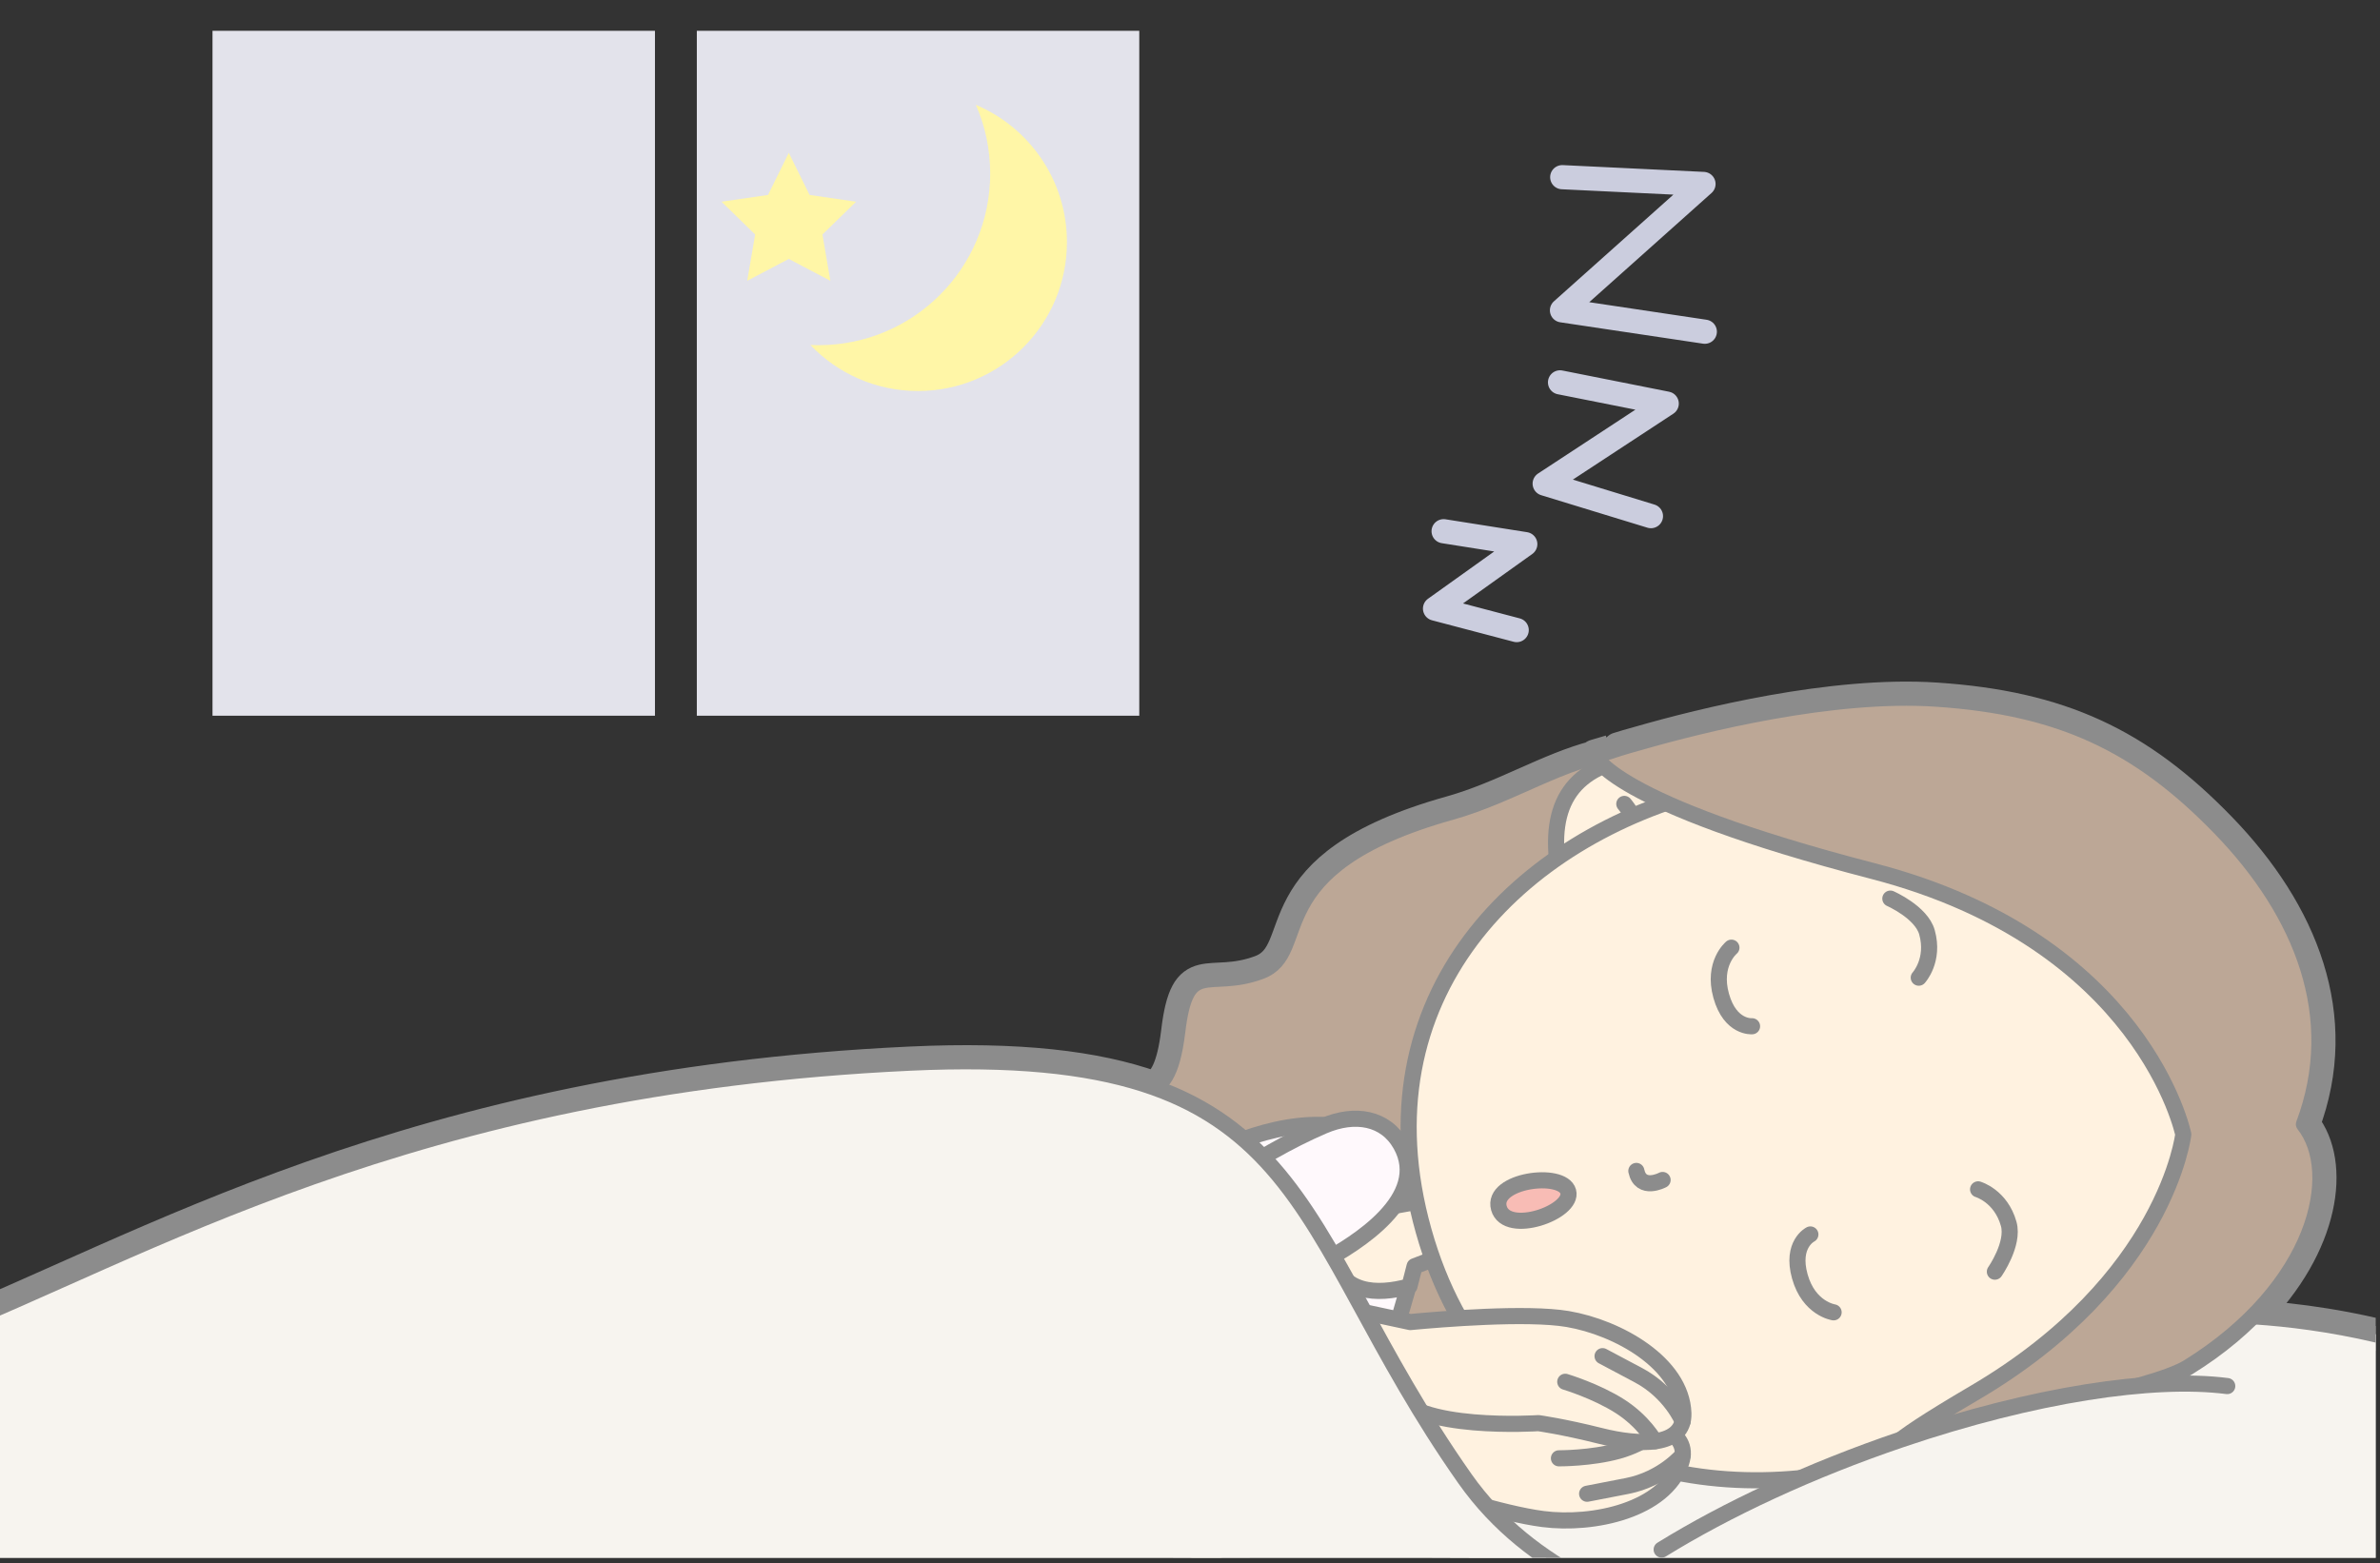
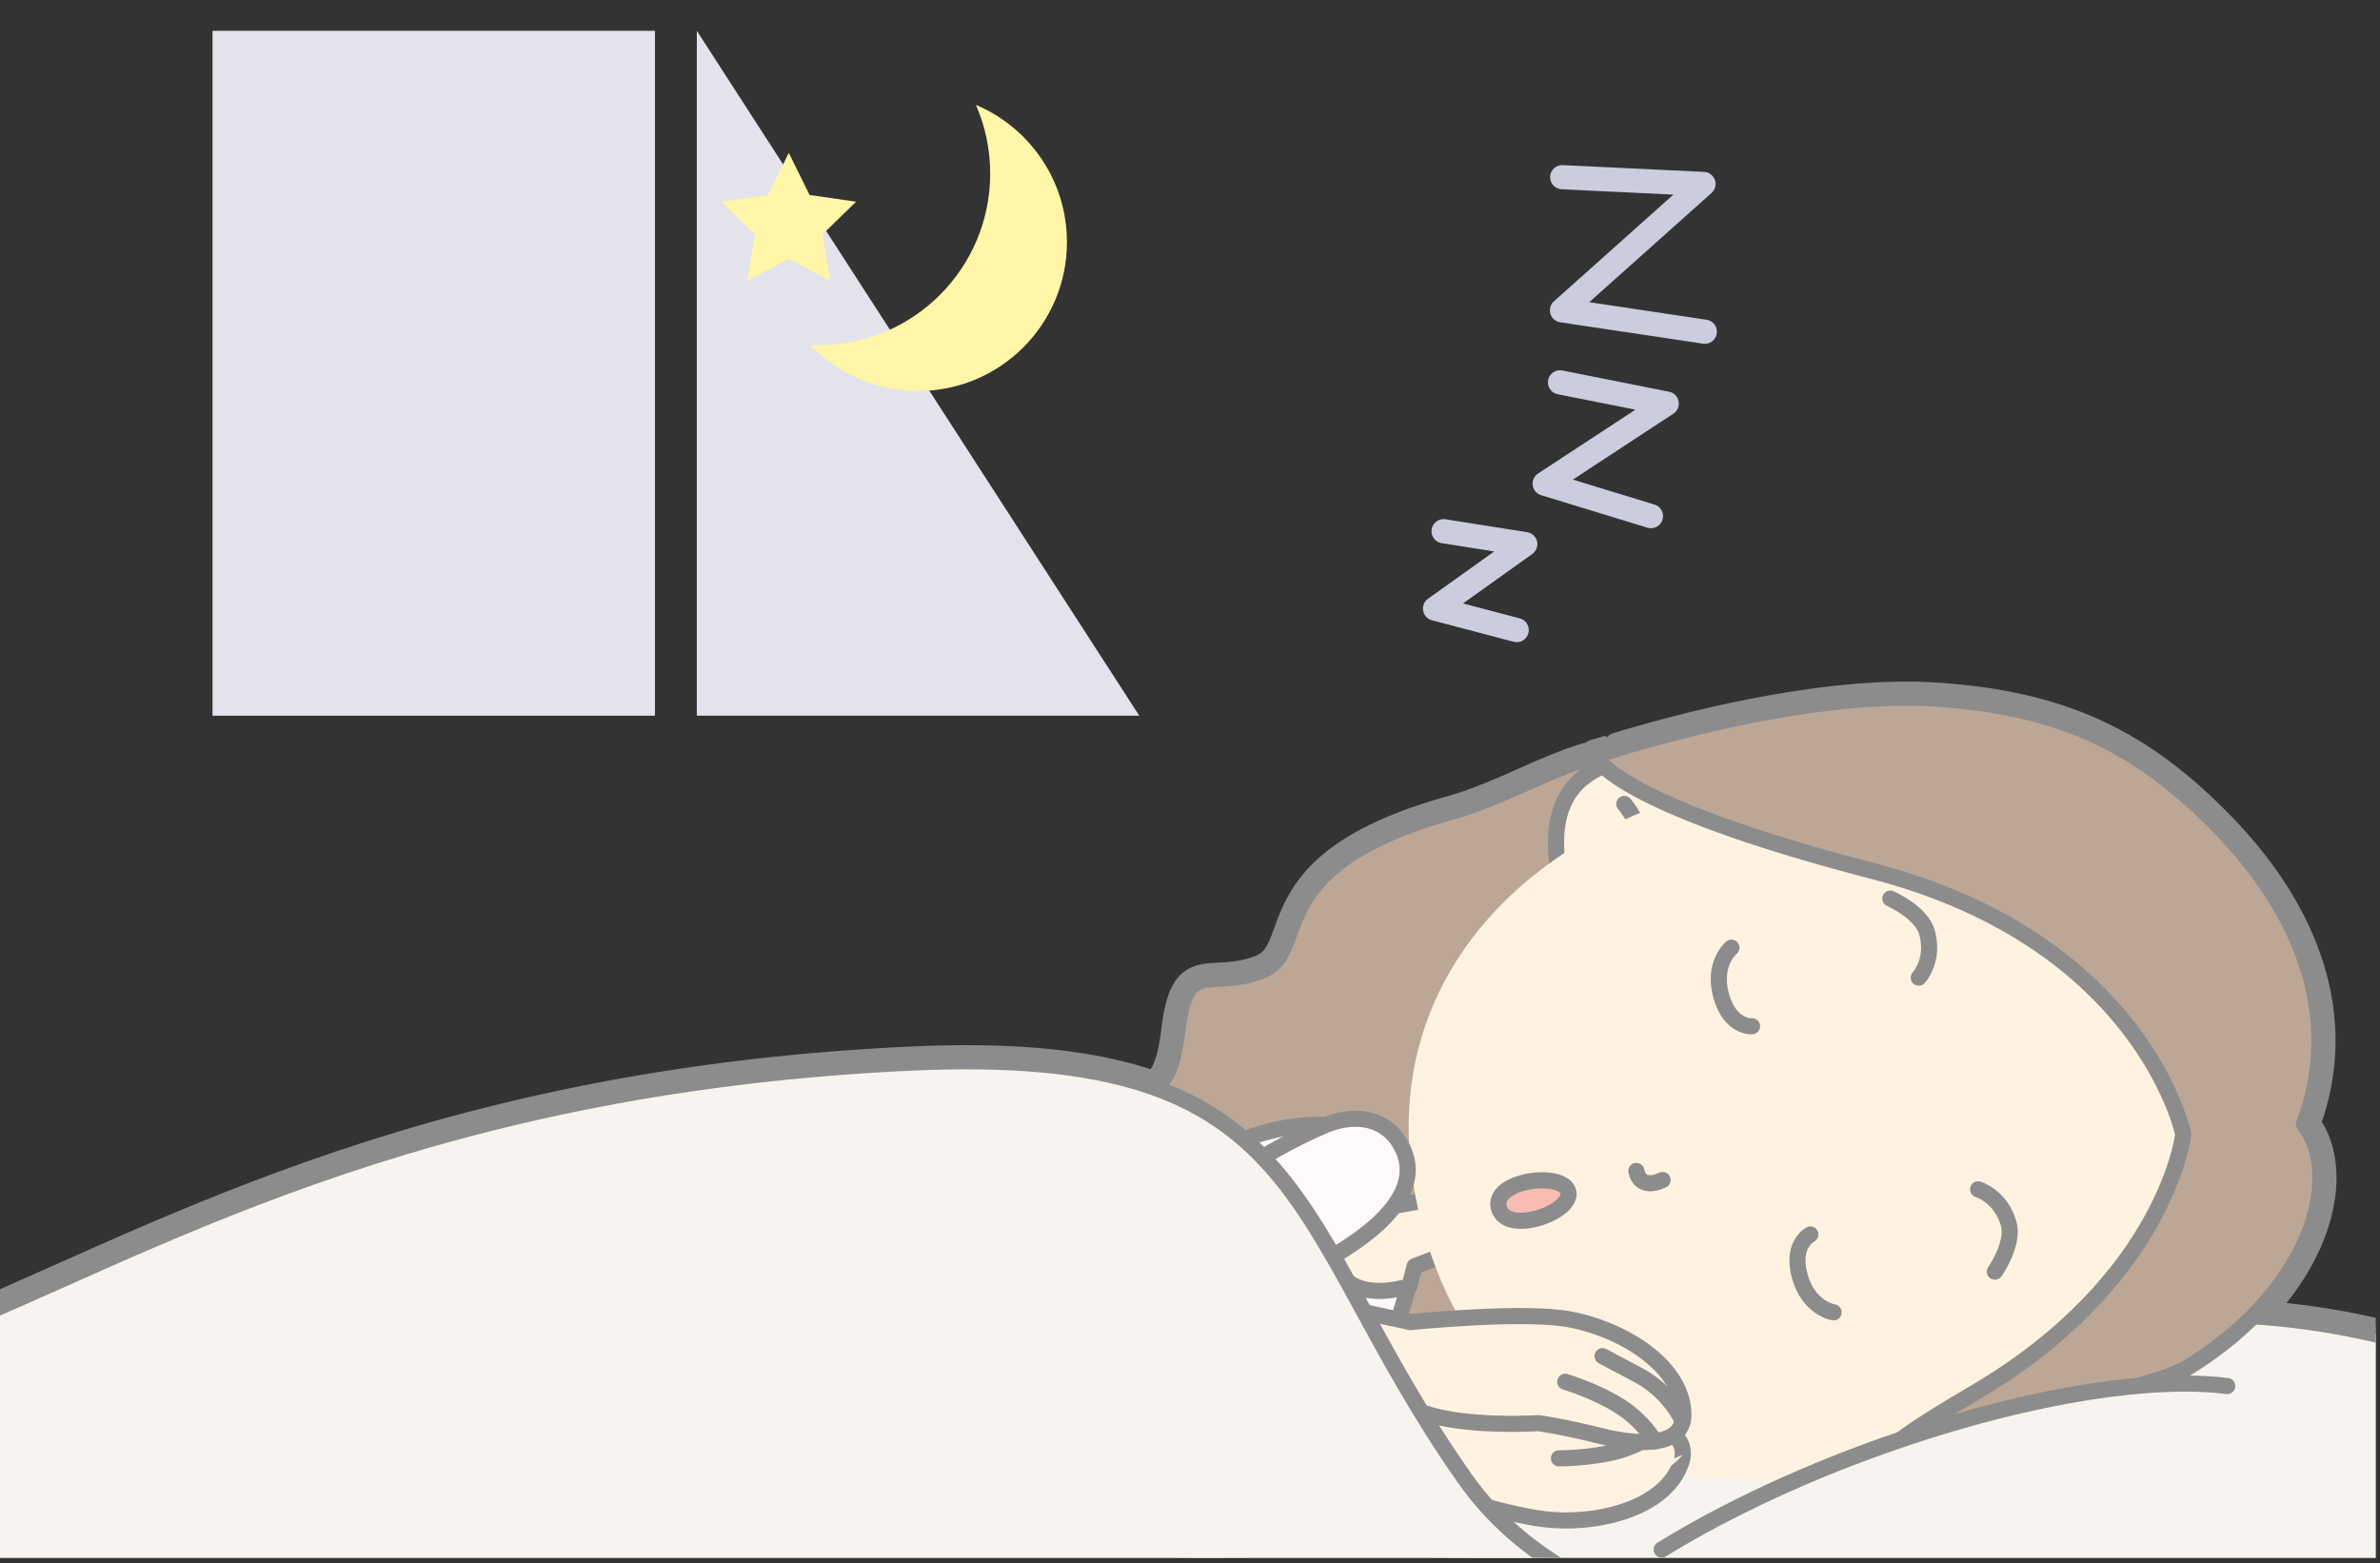
<svg xmlns="http://www.w3.org/2000/svg" version="1.1" x="0" y="0" width="443" height="291" viewBox="0, 0, 443, 291">
  <rect x="0" y="0" width="443" height="291" fill="#333333" stroke="none" />
  <defs>
    <clipPath id="Clip_1">
      <path d="M-0,0.629 L442.203,0.629 L442.203,290 L-0,290 z" />
    </clipPath>
    <clipPath id="Clip_2">
      <path d="M-0,0.629 L442.203,0.629 L442.203,290 L-0,290 z" />
    </clipPath>
    <clipPath id="Clip_3">
      <path d="M-0,0.629 L442.203,0.629 L442.203,290 L-0,290 z" />
    </clipPath>
  </defs>
  <g id="Layer_1">
    <path d="M268.707,98.891 L283.906,101.293 L267.109,113.293 L282.309,117.293 M290.375,71.18 L310.234,75.129 L287.52,90.031 L307.297,96.082 M290.785,32.984 L317.078,34.246 L290.738,57.77 L317.324,61.75" fill-opacity="0" stroke="#CBCDDE" stroke-width="4.5" stroke-linecap="round" stroke-linejoin="round" />
    <path d="M39.555,5.734 L121.91,5.734 L121.91,133.234 L39.555,133.234 z" fill="#E3E3EB" />
-     <path d="M129.703,5.734 L212.058,5.734 L212.058,133.234 L129.703,133.234 z" fill="#E3E3EB" />
+     <path d="M129.703,5.734 L212.058,133.234 L129.703,133.234 z" fill="#E3E3EB" />
    <path d="M146.82,48.203 L139.082,52.27 L140.559,43.652 L134.301,37.551 L142.953,36.293 L146.82,28.453 L150.691,36.293 L159.344,37.551 L153.082,43.652 L154.559,52.27 z M146.82,48.203" fill="#FFF6A7" />
    <g clip-path="url(#Clip_1)">
      <path d="M181.648,19.524 C183.359,23.438 184.309,27.762 184.309,32.305 C184.309,49.953 170.004,64.258 152.359,64.258 C151.848,64.258 151.344,64.246 150.84,64.223 C155.887,69.5 162.996,72.789 170.875,72.789 C186.184,72.789 198.594,60.379 198.594,45.07 C198.594,33.582 191.605,23.727 181.648,19.524" fill="#FFF6A7" />
      <path d="M491.098,273.488 L491.094,273.484 C489.633,272.07 485.84,267.359 483.273,266.426 C460.652,250.399 435.184,246.051 419.375,245.031 C432.637,231.699 434.621,216.59 428.84,209.293 C436.336,189.332 428.543,169.922 413.309,154.184 C398.078,138.441 383.402,131.602 360.434,130.063 C341.09,128.762 316.832,134.824 305.332,138.125 C301.777,139.09 299.809,139.785 299.809,139.789 C299.086,140.02 296.898,140.652 296.898,140.652 C296.898,140.652 296.918,140.715 296.973,140.828 C288.117,143.141 279.883,148.406 270.047,151.164 C233.461,161.414 244.32,177.219 234.613,180.817 C224.902,184.414 220.805,178.008 219.121,192.07 C218.305,198.902 216.711,201.477 214.762,202.414 C203.906,198.559 189.559,196.883 169.441,197.82 C76.16,202.168 26.344,233.258 -12.285,248.379 C-68.996,270.574 -167.441,362.738 -167.441,362.738 L69.559,404.738 C69.559,404.738 373.535,338.328 367.309,328.238 C366.617,327.117 365.844,326.063 365.012,325.067 C379.254,328.895 383.027,330.106 405.312,324.496 C442.559,315.133 493.676,292.223 493.676,279.277 C493.676,277.043 492.773,275.109 491.098,273.488" fill="#8C8C8C" />
      <path d="M491.098,273.488 L491.094,273.484 C489.633,272.07 485.84,267.359 483.273,266.426 C460.652,250.399 435.184,246.051 419.375,245.031 C432.637,231.699 434.621,216.59 428.84,209.293 C436.336,189.332 428.543,169.922 413.309,154.184 C398.078,138.441 383.402,131.602 360.434,130.063 C341.09,128.762 316.832,134.824 305.332,138.125 C301.777,139.09 299.809,139.785 299.809,139.789 C299.086,140.02 296.898,140.652 296.898,140.652 C296.898,140.652 296.918,140.715 296.973,140.828 C288.117,143.141 279.883,148.406 270.047,151.164 C233.461,161.414 244.32,177.219 234.613,180.817 C224.902,184.414 220.805,178.008 219.121,192.07 C218.305,198.902 216.711,201.477 214.762,202.414 C203.906,198.559 189.559,196.883 169.441,197.82 C76.16,202.168 26.344,233.258 -12.285,248.379 C-68.996,270.574 -167.441,362.738 -167.441,362.738 L69.559,404.738 C69.559,404.738 373.535,338.328 367.309,328.238 C366.617,327.117 365.844,326.063 365.012,325.067 C379.254,328.895 383.027,330.106 405.312,324.496 C442.559,315.133 493.676,292.223 493.676,279.277 C493.676,277.043 492.773,275.109 491.098,273.488 z M491.098,273.488" fill-opacity="0" stroke="#8C8C8C" stroke-width="6" stroke-linecap="round" stroke-linejoin="round" />
      <path d="M491.098,273.488 L491.094,273.484 C489.633,272.07 485.84,267.359 483.273,266.426 C447.273,240.926 404.059,244.988 404.059,244.988 L250.398,279.176 C275.887,296.059 338.957,318.391 358.773,323.426 C378.59,328.461 380.086,330.844 405.312,324.496 C442.559,315.133 493.676,292.223 493.676,279.277 C493.676,277.043 492.773,275.109 491.098,273.488" fill="#F7F4EF" />
      <path d="M491.098,273.488 L491.094,273.484 C489.633,272.07 485.84,267.359 483.273,266.426 C447.273,240.926 404.059,244.988 404.059,244.988 L250.398,279.176 C275.887,296.059 338.957,318.391 358.773,323.426 C378.59,328.461 380.086,330.844 405.312,324.496 C442.559,315.133 493.676,292.223 493.676,279.277 C493.676,277.043 492.773,275.109 491.098,273.488 z M491.098,273.488" fill-opacity="0" stroke="#8C8C8C" stroke-width="3" stroke-linecap="round" stroke-linejoin="round" />
      <path d="M317.059,263.738 C328.523,260.524 334.25,271.836 344.059,267.488 C355.652,261.535 363.316,268.395 369.996,259.848 C382.438,245.055 386.309,225.957 378.539,197.676 L378.547,197.672 C378.512,197.551 378.477,197.434 378.441,197.313 C378.406,197.191 378.379,197.07 378.344,196.949 L378.34,196.953 C370.281,168.754 357.047,154.445 338.734,148.27 C328.586,144.438 314.434,138.996 301.434,139.938 C290.797,141.317 281.512,147.949 270.047,151.164 C233.461,161.414 244.32,177.219 234.613,180.817 C224.898,184.414 220.805,178.008 219.121,192.07 C217.188,208.227 210.93,200.617 205.836,203.688 C200.297,207.027 199.145,228.441 194.109,226.59 C190.172,225.141 189.922,243.164 191.336,249.348 L191.32,249.352 C191.348,249.461 191.387,249.59 191.426,249.711 C191.457,249.84 191.492,249.969 191.523,250.078 L191.539,250.07 C193.543,256.09 203.121,271.359 205.734,268.078 C209.074,263.875 221.18,281.574 227.652,281.551 C233.598,281.531 234.992,271.774 245.035,284.574 C253.781,295.715 243.695,258.891 253.863,256.918 C264.027,254.949 280.469,273.988 317.055,263.738" fill="#BCA796" />
      <path d="M317.059,263.738 C328.523,260.524 334.25,271.836 344.059,267.488 C355.652,261.535 363.316,268.395 369.996,259.848 C382.438,245.055 386.309,225.957 378.539,197.676 L378.547,197.672 C378.512,197.551 378.477,197.434 378.441,197.313 C378.406,197.191 378.379,197.07 378.344,196.949 L378.34,196.953 C370.281,168.754 357.047,154.445 338.734,148.27 C328.586,144.438 314.434,138.996 301.434,139.938 C290.797,141.317 281.512,147.949 270.047,151.164 C233.461,161.414 244.32,177.219 234.613,180.817 C224.898,184.414 220.805,178.008 219.121,192.07 C217.188,208.227 210.93,200.617 205.836,203.688 C200.297,207.027 199.145,228.441 194.109,226.59 C190.172,225.141 189.922,243.164 191.336,249.348 L191.32,249.352 C191.348,249.461 191.387,249.59 191.426,249.711 C191.457,249.84 191.492,249.969 191.523,250.078 L191.539,250.07 C193.543,256.09 203.121,271.359 205.734,268.078 C209.074,263.875 221.18,281.574 227.652,281.551 C233.598,281.531 234.992,271.774 245.035,284.574 C253.781,295.715 243.695,258.891 253.863,256.918 C264.027,254.949 280.469,273.988 317.055,263.738 z M317.059,263.738" fill-opacity="0" stroke="#8C8C8C" stroke-width="3" stroke-linecap="round" stroke-linejoin="round" />
    </g>
    <path d="M209.887,224.242 L220.449,261.945 L244.516,256.649 L257.891,254.191 L261.895,240.395 L250.676,233.145 L255.918,219.078 C255.918,219.078 263.266,216.484 259.855,213.961 C240.184,199.426 209.887,224.242 209.887,224.242" fill="#FFF9FC" />
    <path d="M209.887,224.242 L220.449,261.945 L244.516,256.649 L257.891,254.191 L261.895,240.395 L250.676,233.145 L255.918,219.078 C255.918,219.078 263.266,216.484 259.855,213.961 C240.184,199.426 209.887,224.242 209.887,224.242 z M209.887,224.242" fill-opacity="0" stroke="#8C8C8C" stroke-width="3" stroke-linecap="round" stroke-linejoin="round" />
    <path d="M262.344,239.457 L263.305,235.719 L273.41,231.828 L275.145,226.285 L270.785,222.453 L260.125,224.379 L257.367,221.684 C251.25,223.399 245.977,227.156 247.871,233.926 C249.77,240.699 256.09,241.207 262.344,239.457" fill="#FFF2E0" />
    <path d="M262.344,239.457 L263.305,235.719 L273.41,231.828 L275.145,226.285 L270.785,222.453 L260.125,224.379 L257.367,221.684 C251.25,223.399 245.977,227.156 247.871,233.926 C249.77,240.699 256.09,241.207 262.344,239.457 z M262.344,239.457" fill-opacity="0" stroke="#8C8C8C" stroke-width="3" stroke-linecap="round" stroke-linejoin="round" />
    <path d="M321.039,157.981 C321.039,157.981 319.539,136.481 301.164,141.629 C290.355,144.656 287.41,153.031 291.234,167.473" fill="#FFF2E0" />
    <path d="M321.039,157.981 C321.039,157.981 319.539,136.481 301.164,141.629 C290.355,144.656 287.41,153.031 291.234,167.473" fill-opacity="0" stroke="#8C8C8C" stroke-width="3" stroke-linecap="round" stroke-linejoin="round" />
    <path d="M302.34,149.652 C302.34,149.652 304.316,151.973 305.016,154.516" fill="#FFF2E0" />
    <path d="M302.34,149.652 C302.34,149.652 304.316,151.973 305.016,154.516" fill-opacity="0" stroke="#8C8C8C" stroke-width="3" stroke-linecap="round" stroke-linejoin="round" />
    <g>
      <path d="M264.969,229.078 C240.531,141.867 385.129,110.453 407.199,189.227 C429.273,268 289.402,316.289 264.969,229.078" fill="#FFF2E0" />
-       <path d="M264.969,229.078 C240.531,141.867 385.129,110.453 407.199,189.227 C429.273,268 289.402,316.289 264.969,229.078 z M264.969,229.078" fill-opacity="0" stroke="#8C8C8C" stroke-width="3" stroke-linecap="round" stroke-linejoin="round" />
    </g>
    <path d="M407.297,254.527 C431.18,239.727 436.062,218.41 428.84,209.293 C436.336,189.332 428.543,169.922 413.309,154.184 C398.078,138.441 383.402,131.602 360.434,130.063 C341.09,128.762 316.832,134.824 305.332,138.125 C301.777,139.09 299.809,139.785 299.809,139.789 C299.086,140.02 296.898,140.652 296.898,140.652 C296.898,140.652 299.359,149.363 348.617,162.152 C399.043,175.242 406.383,211.172 406.383,211.172 C406.383,211.172 403.277,238.281 367.543,259.277 C331.809,280.274 369.559,264.113 369.559,264.113 C369.559,264.113 400.289,258.871 407.297,254.527" fill="#BCA796" />
    <path d="M407.297,254.527 C431.18,239.727 436.062,218.41 428.84,209.293 C436.336,189.332 428.543,169.922 413.309,154.184 C398.078,138.441 383.402,131.602 360.434,130.063 C341.09,128.762 316.832,134.824 305.332,138.125 C301.777,139.09 299.809,139.785 299.809,139.789 C299.086,140.02 296.898,140.652 296.898,140.652 C296.898,140.652 299.359,149.363 348.617,162.152 C399.043,175.242 406.383,211.172 406.383,211.172 C406.383,211.172 403.277,238.281 367.543,259.277 C331.809,280.274 369.559,264.113 369.559,264.113 C369.559,264.113 400.289,258.871 407.297,254.527 z M407.297,254.527" fill-opacity="0" stroke="#8C8C8C" stroke-width="3" stroke-linecap="round" stroke-linejoin="round" />
    <path d="M336.973,229.801 C336.973,229.801 333.324,231.602 335.012,237.621 C336.695,243.637 341.297,244.297 341.297,244.297" fill="#FFF2E0" />
    <path d="M336.973,229.801 C336.973,229.801 333.324,231.602 335.012,237.621 C336.695,243.637 341.297,244.297 341.297,244.297" fill-opacity="0" stroke="#8C8C8C" stroke-width="3" stroke-linecap="round" stroke-linejoin="round" />
    <path d="M326.117,191.043 C326.117,191.043 322.062,191.402 320.375,185.383 C318.691,179.363 322.277,176.414 322.277,176.414" fill="#FFF2E0" />
    <g clip-path="url(#Clip_2)">
      <path d="M326.117,191.043 C326.117,191.043 322.062,191.402 320.375,185.383 C318.691,179.363 322.277,176.414 322.277,176.414 M309.465,219.66 C309.465,219.66 305.402,221.836 304.582,217.977" fill-opacity="0" stroke="#8C8C8C" stroke-width="3" stroke-linecap="round" stroke-linejoin="round" />
      <path d="M299.434,263.754 C292.188,263.395 287.656,262.652 287.656,262.652 C287.656,262.652 272.031,254.641 265.605,259.91 C263.461,261.668 261.59,263.242 260.043,264.563 L259.812,263.617 C259.812,263.617 222.996,272.555 218.266,278.297 C215.406,281.766 215.664,292.652 228.07,289.817 C233.887,288.492 260.211,277.227 262.668,276.172 C266.867,277.613 279.445,281.777 287.191,282.777 C296.602,283.992 309.871,281.121 312.906,272.332 C315.004,266.25 306.676,264.117 299.434,263.754" fill="#FFF2E0" />
      <path d="M299.434,263.754 C292.188,263.395 287.656,262.652 287.656,262.652 C287.656,262.652 272.031,254.641 265.605,259.91 C263.461,261.668 261.59,263.242 260.043,264.563 L259.812,263.617 C259.812,263.617 222.996,272.555 218.266,278.297 C215.406,281.766 215.664,292.652 228.07,289.817 C233.887,288.492 260.211,277.227 262.668,276.172 C266.867,277.613 279.445,281.777 287.191,282.777 C296.602,283.992 309.871,281.121 312.906,272.332 C315.004,266.25 306.676,264.117 299.434,263.754 z M299.434,263.754" fill-opacity="0" stroke="#8C8C8C" stroke-width="3" stroke-linecap="round" stroke-linejoin="round" />
    </g>
    <path d="M309.34,265.742 C309.34,265.742 306.34,268.672 301.246,270.09 C296.148,271.512 290.172,271.473 290.172,271.473" fill="#FFF2E0" />
    <path d="M309.34,265.742 C309.34,265.742 306.34,268.672 301.246,270.09 C296.148,271.512 290.172,271.473 290.172,271.473" fill-opacity="0" stroke="#8C8C8C" stroke-width="3" stroke-linecap="round" stroke-linejoin="round" />
    <path d="M313.219,270.836 C313.219,270.836 309.52,275.324 302.859,276.625 C297.168,277.738 295.418,278.07 295.418,278.07" fill="#FFF2E0" />
-     <path d="M313.219,270.836 C313.219,270.836 309.52,275.324 302.859,276.625 C297.168,277.738 295.418,278.07 295.418,278.07" fill-opacity="0" stroke="#8C8C8C" stroke-width="3" stroke-linecap="round" stroke-linejoin="round" />
    <path d="M291.801,245.543 C284.234,244.262 268.297,245.563 262.488,246.109 L262.488,246.106 L233.668,239.934 L241.922,235.391 C241.922,235.391 261.508,226.684 259.488,219.953 C257.578,213.609 250.961,211.129 238.684,217.84 C229.012,223.133 204.797,236.313 207.203,244.906 C209.551,253.289 259.453,259.039 259.453,259.039 C263.145,266.481 286.359,264.926 286.359,264.926 C286.359,264.926 290.91,265.547 297.945,267.317 C304.98,269.086 313.562,269.484 313.336,263.055 C313.004,253.766 301.152,247.133 291.801,245.543" fill="#FFF2E0" />
    <path d="M291.801,245.543 C284.234,244.262 268.297,245.563 262.488,246.109 L262.488,246.106 L233.668,239.934 L241.922,235.391 C241.922,235.391 261.508,226.684 259.488,219.953 C257.578,213.609 250.961,211.129 238.684,217.84 C229.012,223.133 204.797,236.313 207.203,244.906 C209.551,253.289 259.453,259.039 259.453,259.039 C263.145,266.481 286.359,264.926 286.359,264.926 C286.359,264.926 290.91,265.547 297.945,267.317 C304.98,269.086 313.562,269.484 313.336,263.055 C313.004,253.766 301.152,247.133 291.801,245.543 z M291.801,245.543" fill-opacity="0" stroke="#8C8C8C" stroke-width="3" stroke-linecap="round" stroke-linejoin="round" />
    <path d="M307.996,268.313 C307.996,268.313 305.988,264.637 301.531,261.785 C297.074,258.938 291.348,257.227 291.348,257.227" fill="#FFF2E0" />
    <path d="M307.996,268.313 C307.996,268.313 305.988,264.637 301.531,261.785 C297.074,258.938 291.348,257.227 291.348,257.227" fill-opacity="0" stroke="#8C8C8C" stroke-width="3" stroke-linecap="round" stroke-linejoin="round" />
-     <path d="M313.199,264.578 C313.199,264.578 310.973,259.203 304.984,256.012 C299.867,253.281 298.293,252.457 298.293,252.457" fill="#FFF2E0" />
    <path d="M313.199,264.578 C313.199,264.578 310.973,259.203 304.984,256.012 C299.867,253.281 298.293,252.457 298.293,252.457" fill-opacity="0" stroke="#8C8C8C" stroke-width="3" stroke-linecap="round" stroke-linejoin="round" />
    <path d="M260.738,213.121 C257.902,208.063 252.211,207.07 246.352,209.59 C233.207,215.231 221.293,224.656 221.293,224.656 L235.062,240.656 C235.062,240.656 242.5,236.918 246.402,234.777 C252.152,231.629 266.34,223.109 260.738,213.121" fill="#FFF9FC" />
    <path d="M260.738,213.121 C257.902,208.063 252.211,207.07 246.352,209.59 C233.207,215.231 221.293,224.656 221.293,224.656 L235.062,240.656 C235.062,240.656 242.5,236.918 246.402,234.777 C252.152,231.629 266.34,223.109 260.738,213.121 z M260.738,213.121 M368.191,221.406 C368.191,221.406 372.426,222.625 373.887,227.832 C374.934,231.578 371.316,236.731 371.316,236.731 M357.148,182 C357.148,182 360.137,178.758 358.676,173.547 C357.625,169.801 351.859,167.281 351.859,167.281" fill-opacity="0" stroke="#8C8C8C" stroke-width="3" stroke-linecap="round" stroke-linejoin="round" />
    <path d="M291.895,221.801 C292.973,225.656 280.453,230.082 279,224.895 C277.547,219.711 290.816,217.953 291.895,221.801" fill="#F8BCB5" />
    <path d="M291.895,221.801 C292.973,225.656 280.453,230.082 279,224.895 C277.547,219.711 290.816,217.953 291.895,221.801 z M291.895,221.801" fill-opacity="0" stroke="#8C8C8C" stroke-width="3" stroke-linecap="round" stroke-linejoin="round" />
    <g clip-path="url(#Clip_3)">
      <path d="M-12.285,248.379 C26.344,233.258 76.16,202.168 169.441,197.82 C245.086,194.297 239.168,227.691 272.695,275.297 C297.105,309.953 351.559,302.738 367.309,328.238 C373.535,338.328 69.559,404.738 69.559,404.738 L-167.441,362.738 C-167.441,362.738 -68.996,270.574 -12.285,248.379" fill="#F7F4EF" />
      <path d="M-12.285,248.379 C26.344,233.258 76.16,202.168 169.441,197.82 C245.086,194.297 239.168,227.691 272.695,275.297 C297.105,309.953 351.559,302.738 367.309,328.238 C373.535,338.328 69.559,404.738 69.559,404.738 L-167.441,362.738 C-167.441,362.738 -68.996,270.574 -12.285,248.379 z M-12.285,248.379" fill-opacity="0" stroke="#8C8C8C" stroke-width="3" stroke-linecap="round" stroke-linejoin="round" />
    </g>
    <path d="M309.293,288.461 C321.387,280.992 336.887,273.723 353.949,267.938 C378.613,259.578 400.805,256.258 414.566,258.024" fill="#F7F4EF" />
    <path d="M309.293,288.461 C321.387,280.992 336.887,273.723 353.949,267.938 C378.613,259.578 400.805,256.258 414.566,258.024" fill-opacity="0" stroke="#8C8C8C" stroke-width="3" stroke-linecap="round" stroke-linejoin="round" />
  </g>
</svg>